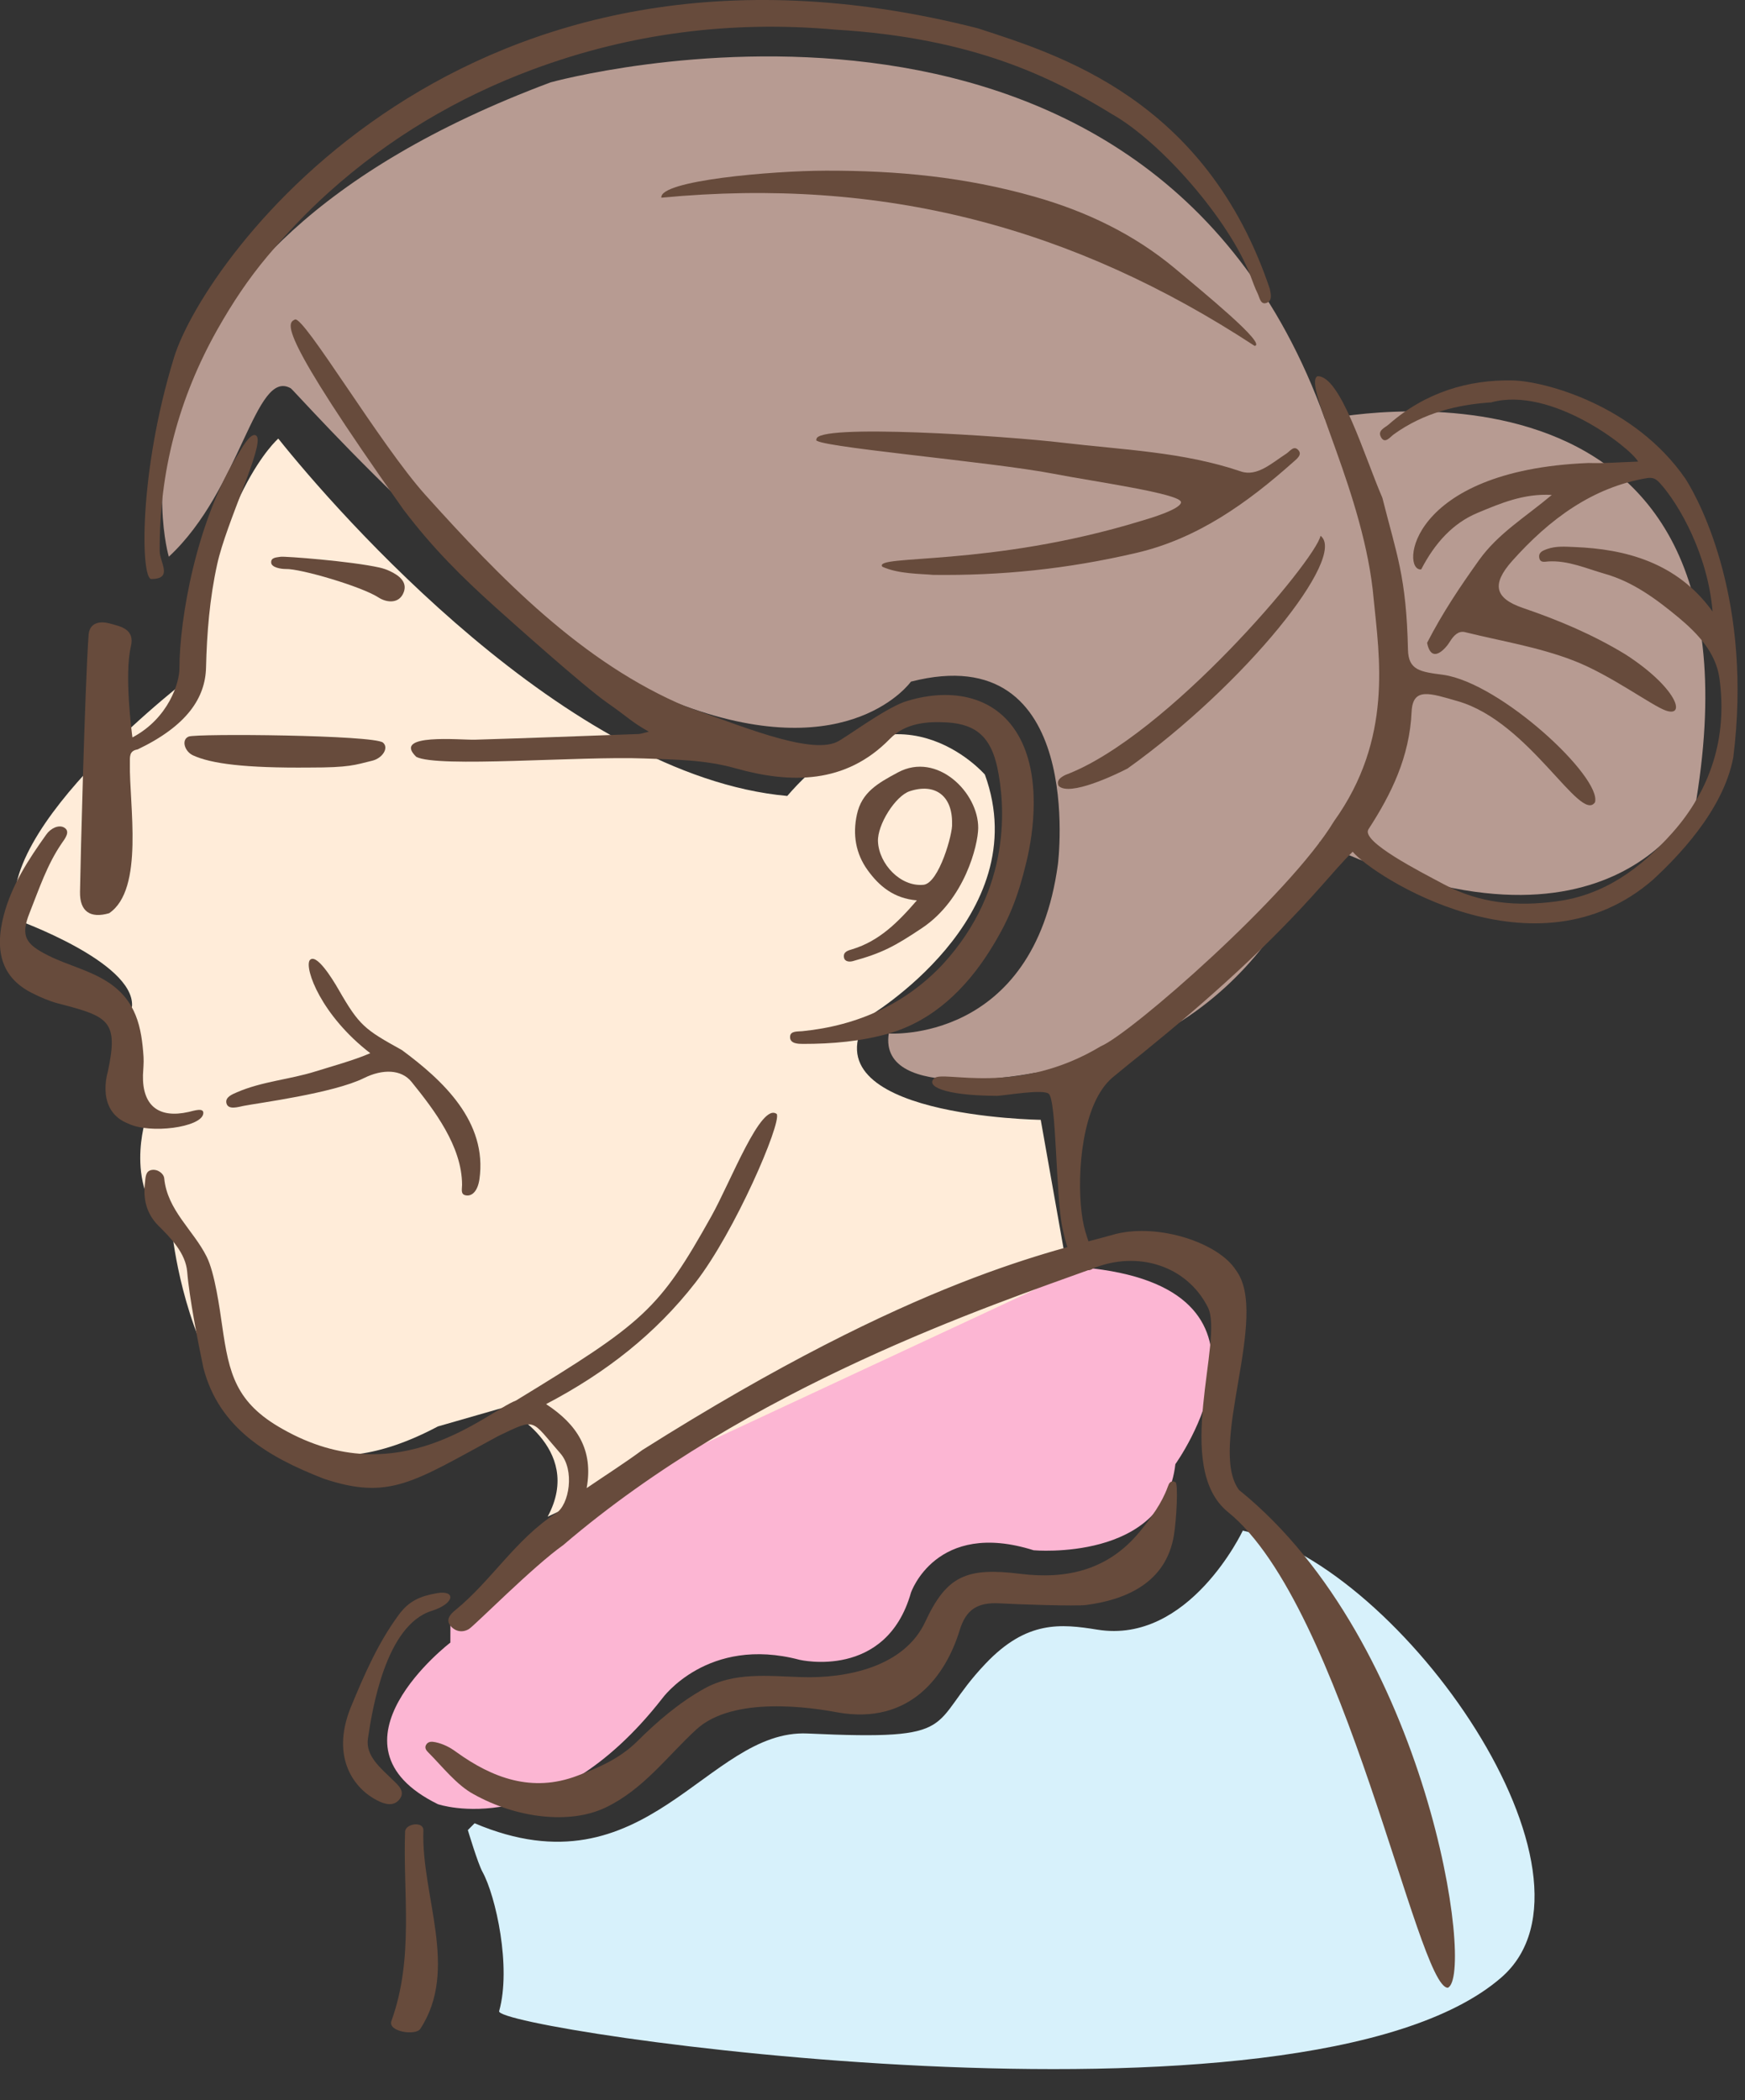
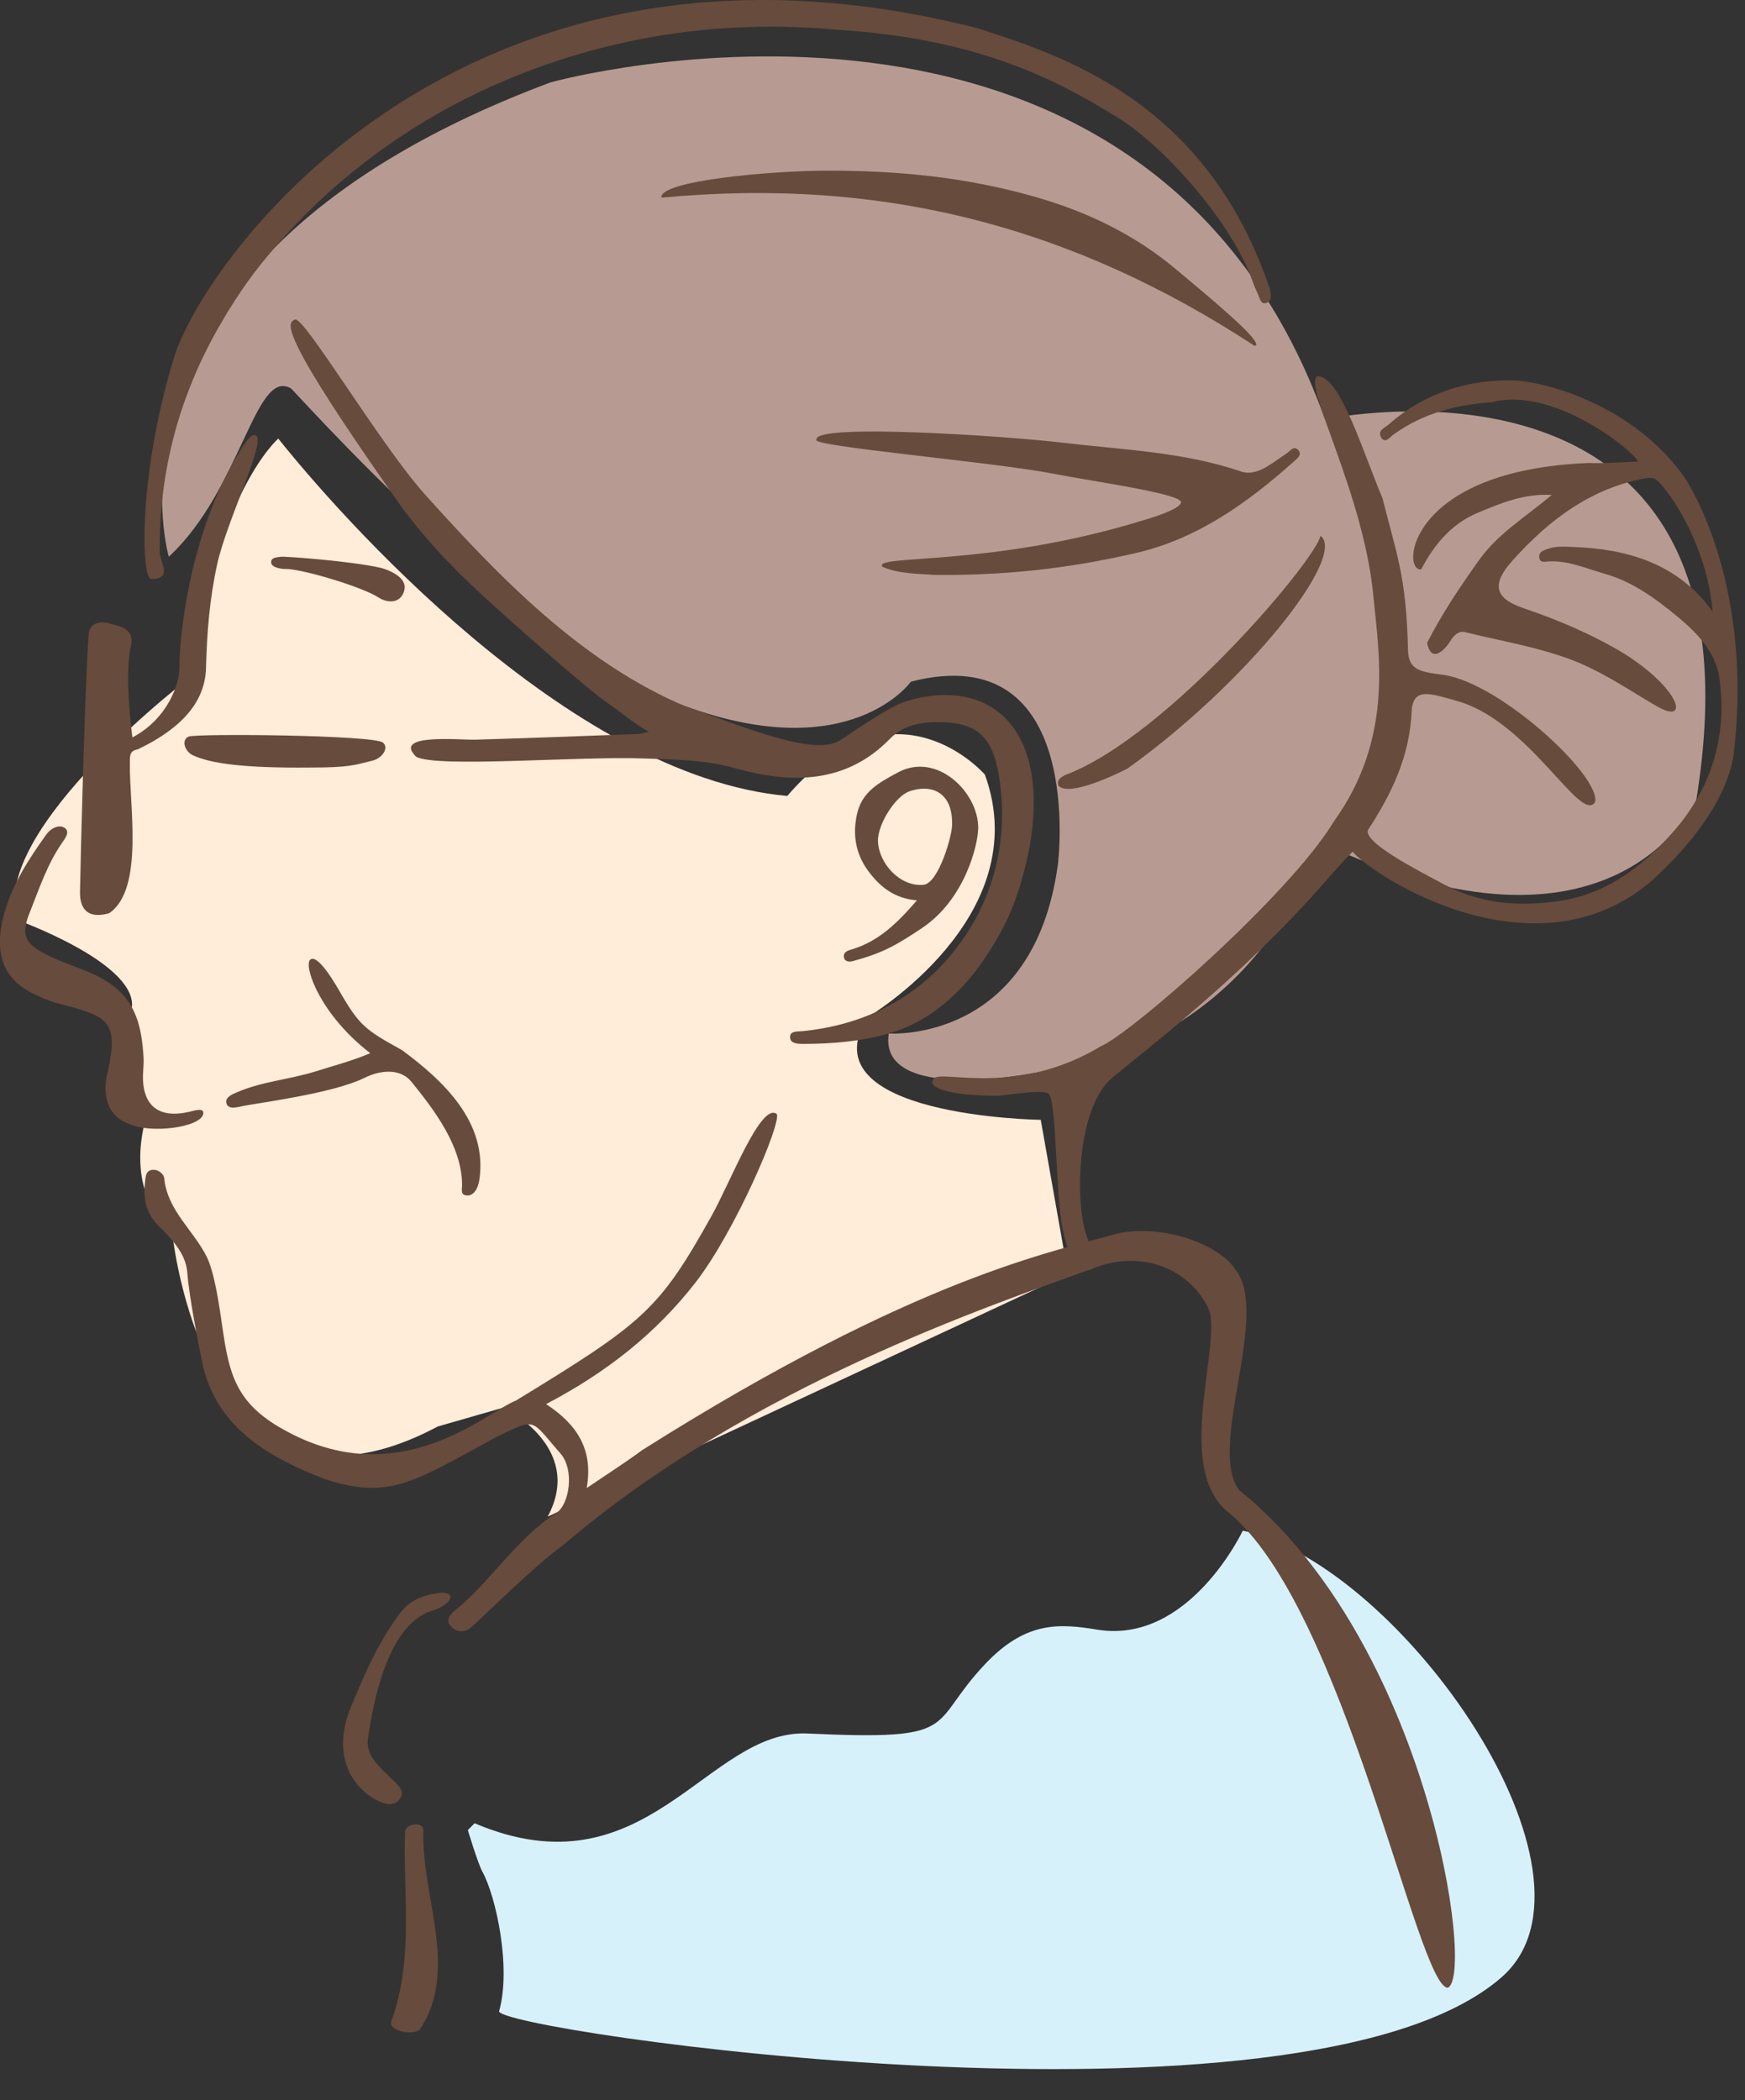
<svg xmlns="http://www.w3.org/2000/svg" xmlns:ns1="http://www.serif.com/" width="100%" height="100%" viewBox="0 0 54 65" version="1.1" xml:space="preserve" style="fill-rule:evenodd;clip-rule:evenodd;stroke-linejoin:round;stroke-miterlimit:2;">
  <rect x="0" y="0" width="54" height="65" fill="#333333" stroke="none" />
  <g transform="matrix(1,0,0,1,-591.072,-213.792)">
    <g transform="matrix(1,0,0,1,-425,38.5)">
      <g transform="matrix(0.766,0,0,0.766,1016.07,175.292)">
        <g id="圖層-1" ns1:id="圖層 1">
          <g transform="matrix(1,0,0,1,18.903,74.753)">
            <path d="M0,-0.81C0,-0.81 0.405,0.542 0.589,0.874C1.131,1.854 1.763,4.733 1.264,6.506C1.051,7.268 33.768,12.1 41.755,5.143C46.454,1.051 37.777,-11.451 31.308,-12.91C31.308,-12.91 29.142,-8.304 25.431,-8.908C23.954,-9.146 22.576,-9.287 20.915,-7.535C18.519,-5.017 20.062,-4.417 13.724,-4.712C9.644,-4.9 7.237,1.868 0.273,-1.085" style="fill:rgb(215,241,251);" />
          </g>
          <g transform="matrix(1,0,0,1,18.197,58.365)">
-             <path d="M0,8.002C0,8.002 -5.393,12.129 -0.506,14.531C-0.506,14.531 4.003,16.098 8.559,10.26C8.559,10.26 10.388,7.713 14.109,8.699C14.109,8.699 17.603,9.523 18.607,5.986C18.607,5.986 19.616,3.025 23.565,4.273C23.565,4.273 28.848,4.744 29.289,0.793C29.289,0.793 34.277,-6.131 25.959,-7.113C17.645,-8.096 25.457,-7.17 25.457,-7.17C25.457,-7.17 7.198,-1.471 0.002,7.32" style="fill:rgb(252,182,211);" />
-           </g>
+             </g>
          <g transform="matrix(1,0,0,1,11.245,62.696)">
            <path d="M0,-44.975C0,-44.975 -2.573,-42.762 -3.425,-35.438C-3.425,-35.438 -11.702,-29.184 -10.552,-25.526C-10.552,-25.526 -5.817,-23.83 -5.908,-22.049C-5.908,-22.049 -7.127,-17.709 -5.333,-17.555C-5.333,-17.555 -6.328,-14.631 -4.295,-12.975C-4.295,-12.975 -3.071,0 6.446,-5.061L9.097,-5.823C9.097,-5.823 12.401,-4.235 10.882,-1.416L31.907,-11.215L30.802,-17.45C30.802,-17.45 21.288,-17.575 23.8,-21.592C23.8,-21.592 30.642,-25.625 28.546,-31.399C28.546,-31.399 24.919,-35.592 20.562,-30.536C11.681,-31.336 2.354,-42.02 0,-44.975" style="fill:rgb(255,236,217);" />
          </g>
          <g transform="matrix(1,0,0,1,6.823,18.779)">
            <path d="M0,3.715C0,3.715 -3.588,-8.344 15.423,-15.451C15.423,-15.451 39.423,-22.117 46.708,-1.836C46.708,-1.836 64.851,-5.719 61.707,13.545C61.707,13.545 58.425,20.899 46.492,15.242C46.492,15.242 44.218,23.424 34.939,24.576C34.939,24.576 28.647,25.832 29.085,22.979C29.085,22.979 34.939,23.399 35.919,16.135C35.919,16.135 37.074,6.947 29.981,8.762C29.981,8.762 27.55,12.194 20.853,9.75C14.081,7.283 5.104,-2.992 4.923,-3.092C3.481,-3.902 2.923,1.002 0,3.715" style="fill:rgb(183,155,146);" />
          </g>
          <g transform="matrix(1,0,0,1,54.649,32.143)">
            <path d="M0,2.271C0.825,3.253 7.401,7.533 12.146,3.39C13.062,2.537 14.965,0.64 15.376,-1.54C16.157,-7.77 14.084,-11.801 13.444,-12.799C11.379,-15.791 7.729,-16.745 6.463,-16.772C4.666,-16.809 2.928,-16.286 1.463,-14.999C1.3,-14.854 0.976,-14.749 1.157,-14.458C1.314,-14.202 1.521,-14.495 1.667,-14.598C2.862,-15.459 4.226,-15.795 5.596,-15.885C8.019,-16.555 11.226,-14.047 11.53,-13.493C10.807,-13.469 10.166,-13.415 9.528,-13.436C2.206,-13.145 1.942,-9.04 2.769,-9.137C3.327,-10.217 4.06,-11.006 5.032,-11.415C5.963,-11.803 6.908,-12.211 8.045,-12.145C6.976,-11.245 5.881,-10.596 5.104,-9.51C4.33,-8.424 3.642,-7.403 3.007,-6.17C3.187,-5.26 3.782,-5.973 3.927,-6.217C4.069,-6.448 4.264,-6.668 4.535,-6.602C5.993,-6.241 7.481,-6.006 8.901,-5.461C10.398,-4.891 12.104,-3.616 12.661,-3.43C13.491,-3.153 13.077,-4.374 11.027,-5.698C9.703,-6.506 8.306,-7.092 6.871,-7.581C5.746,-7.969 5.601,-8.528 6.435,-9.469C7.951,-11.172 9.692,-12.454 11.888,-12.825C12.121,-12.862 12.252,-12.801 12.411,-12.625C13.208,-11.741 14.351,-9.713 14.54,-7.434C13.101,-9.434 10.991,-9.958 8.976,-10.04C8.593,-10.055 8.22,-10.09 7.851,-9.958C7.699,-9.901 7.515,-9.84 7.534,-9.633C7.562,-9.379 7.767,-9.452 7.911,-9.459C8.71,-9.504 9.439,-9.172 10.188,-8.958C11.32,-8.637 12.259,-7.944 13.166,-7.192C13.928,-6.555 14.673,-5.784 14.818,-4.731C15.151,-2.315 14.437,-0.204 12.912,1.509C11.624,2.953 10.166,4.019 8.247,4.275C6.639,4.492 5.131,4.365 3.678,3.583C2.765,3.093 0.316,1.859 0.638,1.363C1.56,-0.055 2.298,-1.557 2.381,-3.383C2.428,-4.393 3.125,-4.133 4.248,-3.811C7.149,-2.977 9.199,1.14 9.79,0.273C10.065,-0.739 5.995,-4.54 3.663,-4.877C2.734,-4.997 2.25,-5.059 2.234,-5.897C2.169,-8.85 1.78,-9.721 1.2,-12.028C0.454,-13.758 -0.495,-16.973 -1.422,-16.942C-2.051,-16.629 0.486,-12.17 0.849,-7.93C1.073,-5.633 1.638,-2.293 -0.754,1.039C-2.543,4.011 -8.95,9.611 -10.173,10.13C-13.577,12.177 -16.544,11.087 -16.896,11.421C-17.252,11.714 -16.604,12.125 -14.354,12.134C-13.958,12.109 -12.521,11.857 -12.281,12.048C-11.958,12.31 -12.002,16.181 -11.721,17.49C-11.598,18.046 -11.443,18.759 -10.995,19.052C-10.833,19.158 -10.657,19.244 -10.493,19.109C-10.329,18.976 -10.44,18.785 -10.483,18.626C-10.649,17.98 -10.848,17.693 -10.953,16.834C-11.142,15.244 -10.94,12.435 -9.696,11.388C-9.269,11.031 -8.834,10.685 -8.401,10.337C-5.869,8.279 -3.423,6.105 -1.222,3.607C-0.815,3.152 -0.425,2.689 0,2.271" style="fill:rgb(103,75,60);fill-rule:nonzero;" />
          </g>
          <g transform="matrix(1,0,0,1,26.721,12.878)">
            <path d="M0,-4.89C8.944,-5.742 16.634,-3.706 23.968,1.098C24.473,1.032 21.878,-1.081 20.767,-2.017C19.094,-3.417 17.157,-4.341 15.069,-4.933C12.267,-5.728 9.548,-5.988 6.65,-5.982C4.464,-5.978 -0.095,-5.583 0,-4.89" style="fill:rgb(103,75,60);fill-rule:nonzero;" />
          </g>
          <g transform="matrix(1,0,0,1,53.35,32.195)">
            <path d="M0,-10.547C-0.187,-9.58 -6.196,-2.432 -10.299,-0.887C-10.487,-0.797 -10.682,-0.67 -10.581,-0.442C-10.14,0 -8.284,-0.893 -7.797,-1.143C-3.018,-4.561 1.098,-9.717 0,-10.547" style="fill:rgb(103,75,60);fill-rule:nonzero;" />
          </g>
          <g transform="matrix(1,0,0,1,31.385,79.816)">
            <path d="M0,-34.803C0.183,-34.416 -1.69,-30.047 -3.291,-27.989C-4.896,-25.926 -6.897,-24.354 -9.321,-23.084C-8.067,-22.262 -7.403,-21.239 -7.682,-19.69C-6.863,-20.248 -6.132,-20.711 -5.438,-21.225C5.701,-28.26 11.25,-29.256 13.702,-29.961C15.461,-30.391 17.853,-29.592 18.547,-28.496C19.933,-26.668 17.384,-21.346 18.673,-19.615C26.317,-13.442 28.208,0.021 27.108,0.498C25.881,0.498 22.918,-14.934 18.231,-18.719C15.975,-20.543 18.075,-25.686 17.414,-26.996C16.554,-28.696 14.562,-29.295 12.771,-28.565C8.718,-27.094 -1.119,-23.819 -8.632,-17.385C-9.841,-16.533 -12.226,-14.119 -12.441,-13.994C-12.715,-13.832 -13.003,-13.903 -13.187,-14.131C-13.391,-14.387 -13.174,-14.608 -12.987,-14.76C-11.521,-15.955 -10.544,-17.633 -8.915,-18.678C-8.383,-19.018 -8.153,-20.426 -8.747,-21.096C-9.952,-22.469 -9.691,-22.541 -11.252,-21.795C-14.672,-19.944 -15.636,-19.182 -18.3,-20.069C-20.56,-20.949 -22.541,-22.112 -23.167,-24.555C-23.38,-25.565 -23.741,-27.424 -23.819,-28.426C-23.882,-29.186 -24.481,-29.793 -24.976,-30.285C-25.482,-30.791 -25.607,-31.391 -25.522,-32.053C-25.501,-32.237 -25.508,-32.492 -25.27,-32.541C-25.018,-32.594 -24.768,-32.401 -24.748,-32.207C-24.623,-30.916 -23.573,-30.117 -23.038,-29.049C-22.704,-28.393 -22.508,-26.946 -22.405,-26.233C-22.13,-24.321 -21.866,-23.139 -19.961,-22.074C-15.266,-19.408 -11.707,-22.785 -10.539,-23.227C-5.378,-26.377 -4.759,-26.887 -2.642,-30.678C-1.852,-32.092 -0.638,-35.301 0,-34.803" style="fill:rgb(103,75,60);" />
          </g>
          <g transform="matrix(1,0,0,1,39.507,18.095)">
            <path d="M0,-16.951C3.252,-15.89 9.212,-14.096 11.794,-6.426C11.838,-6.213 11.908,-5.937 11.654,-5.853C11.416,-5.775 11.383,-6.072 11.306,-6.23C11.188,-6.467 11.103,-6.722 11.006,-6.971C10.142,-9.209 7.42,-12.351 5.418,-13.484C3.044,-14.943 -0.157,-16.564 -5.758,-16.898C-9.942,-17.273 -14.045,-16.756 -17.996,-15.283C-21.002,-14.164 -23.764,-12.531 -26.215,-10.332C-27.111,-9.525 -27.927,-8.666 -28.711,-7.73C-29.486,-6.805 -30.123,-5.84 -30.717,-4.791C-32.28,-2.017 -33.074,0.959 -33.053,4.174C-33.053,4.625 -32.497,5.299 -33.392,5.299C-33.817,5.299 -33.913,1.028 -32.474,-3.652C-31.243,-7.65 -20.792,-22.25 0,-16.951" style="fill:rgb(103,75,60);" />
          </g>
          <g transform="matrix(1,0,0,1,40.293,23.91)">
            <path d="M0,7.102C-0.255,5.922 -0.813,5.352 -2.023,5.28C-2.836,5.231 -3.716,5.301 -4.341,5.944C-6.133,7.782 -8.365,7.754 -10.568,7.135C-11.815,6.782 -13.04,6.782 -14.268,6.735C-16.872,6.635 -22.611,7.122 -23.473,6.67C-24.48,5.704 -21.668,5.995 -21.102,5.977C-18.897,5.911 -16.691,5.827 -14.489,5.747C-14.397,5.743 -14.307,5.707 -14.077,5.653C-14.78,5.26 -14.897,5.086 -15.752,4.489C-16.719,3.815 -19.668,1.168 -20.271,0.629C-21.625,-0.591 -22.802,-1.75 -23.991,-3.32C-29.141,-10.599 -28.687,-10.849 -28.376,-11C-28.021,-11.168 -24.933,-5.945 -23.105,-3.912C-20.119,-0.595 -16.782,2.879 -12.542,4.655C-10.593,5.313 -7.612,6.608 -6.478,6.067C-6.124,5.897 -4.648,4.786 -3.771,4.454C-2.01,3.872 -0.124,4.125 0.841,5.786C1.783,7.407 1.467,9.713 1.177,10.911C0.82,12.393 0.455,13.295 -0.311,14.514C-1.268,16.028 -2.59,17.331 -4.385,17.848C-5.491,18.166 -6.682,18.27 -7.855,18.268C-8.028,18.266 -8.389,18.27 -8.372,17.975C-8.363,17.733 -8.056,17.774 -7.874,17.754C-5.605,17.526 -3.683,16.629 -2.199,15.047C0.619,11.975 0.304,8.536 0,7.102" style="fill:rgb(103,75,60);" />
          </g>
          <g transform="matrix(1,0,0,1,40.406,68.738)">
-             <path d="M0,-3.955C-0.927,-4.01 -1.381,-3.697 -1.635,-2.867C-2.186,-1.06 -3.618,0.977 -6.575,0.449C-7.592,0.258 -10.774,-0.236 -12.272,1.139C-13.459,2.231 -14.412,3.568 -15.949,4.299C-17.398,4.988 -19.543,4.721 -21.266,3.758C-21.951,3.393 -22.568,2.6 -23.089,2.08C-23.174,1.996 -23.258,1.899 -23.197,1.774C-23.117,1.615 -22.959,1.625 -22.816,1.654C-22.499,1.721 -22.229,1.859 -21.969,2.051C-20.512,3.102 -18.91,3.703 -17.086,3.012C-16.212,2.682 -15.349,2.307 -14.656,1.615C-13.849,0.813 -12.957,0.047 -11.94,-0.517C-10.739,-1.184 -9.381,-1.019 -8.041,-0.976C-6.174,-0.912 -3.865,-1.4 -3.024,-3.211C-2.154,-5.086 -1.343,-5.414 0.821,-5.148C2.727,-4.912 4.394,-5.32 5.657,-6.871C6.124,-7.445 6.53,-7.996 6.774,-8.666C6.82,-8.799 6.88,-8.943 7.08,-8.855C7.206,-8.803 7.124,-7.32 7.019,-6.693C6.701,-4.803 5.11,-4.103 3.473,-3.889C3.063,-3.836 0.736,-3.912 0,-3.955" style="fill:rgb(103,75,60);" />
-           </g>
+             </g>
          <g transform="matrix(1,0,0,1,10.375,36.902)">
            <path d="M0,-19.279C0.297,-18.879 -1.225,-15.814 -1.598,-14.105C-1.904,-12.72 -2.015,-11.322 -2.049,-9.929C-2.078,-8.715 -2.809,-7.578 -4.816,-6.621C-5.17,-6.564 -5.121,-6.302 -5.125,-6.052C-5.158,-4.41 -4.534,-0.968 -5.964,-0.004C-6.723,0.217 -7.153,-0.074 -7.14,-0.863C-7.117,-2.259 -6.943,-9.125 -6.794,-11.242C-6.761,-11.742 -6.346,-11.818 -5.957,-11.715C-5.493,-11.59 -4.912,-11.488 -5.087,-10.771C-5.353,-9.64 -5.049,-7.293 -5.022,-7.107C-3.552,-7.886 -3.124,-9.336 -3.124,-9.883C-3.124,-11.867 -2.449,-15.888 -0.692,-18.65C-0.539,-18.914 -0.185,-19.496 0,-19.279" style="fill:rgb(103,75,60);" />
          </g>
          <g transform="matrix(1,0,0,1,35.647,17.46)">
            <path d="M0,5.438C-0.376,4.928 4.341,5.463 10.479,3.581C10.865,3.469 12.057,3.108 12.067,2.834C12.087,2.487 8.478,1.987 6.929,1.684C4.396,1.19 -3.022,0.569 -2.66,0.297C-2.755,-0.363 5.017,0.155 7.313,0.43C9.723,0.717 12.156,0.795 14.491,1.59C15.144,1.811 15.745,1.241 16.306,0.881C16.467,0.78 16.617,0.526 16.799,0.719C16.983,0.905 16.745,1.081 16.609,1.202C14.753,2.856 12.736,4.305 10.267,4.879C7.432,5.54 4.792,5.801 2.056,5.768C1.584,5.723 0.652,5.737 0,5.438" style="fill:rgb(103,75,60);" />
          </g>
          <g transform="matrix(1,0,0,1,4.355,35.826)">
            <path d="M0,7.492C0.449,5.404 0.038,5.246 -2.008,4.717C-2.367,4.621 -2.717,4.469 -3.05,4.301C-4.225,3.715 -4.602,2.689 -4.2,1.152C-3.882,-0.061 -3.204,-1.096 -2.482,-2.108C-2.306,-2.36 -1.986,-2.51 -1.771,-2.395C-1.478,-2.237 -1.744,-1.922 -1.855,-1.758C-2.453,-0.887 -2.775,0.097 -3.157,1.058C-3.535,2 -3.317,2.324 -2.403,2.781C-1.628,3.172 -0.781,3.355 -0.025,3.834C1.16,4.588 1.367,5.681 1.447,6.885C1.462,7.127 1.432,7.371 1.423,7.613C1.395,8.842 2.052,9.377 3.27,9.101C3.481,9.054 3.909,8.904 3.858,9.181C3.761,9.724 1.717,10.002 0.828,9.572C-0.487,9.06 -0.006,7.517 0,7.492" style="fill:rgb(103,75,60);" />
          </g>
          <g transform="matrix(1,0,0,1,37.308,33.484)">
            <path d="M0,2.266C-0.934,2.354 -1.796,1.418 -1.836,0.518C-1.867,-0.162 -1.13,-1.324 -0.556,-1.515C0.467,-1.853 1.178,-1.338 1.157,-0.203C1.196,0.162 0.631,2.207 0,2.266M-1.022,-2.279C-1.847,-1.838 -2.495,-1.47 -2.687,-0.574C-2.864,0.231 -2.738,1.006 -2.252,1.676C-1.789,2.317 -1.198,2.817 -0.264,2.895C-1.039,3.793 -1.789,4.537 -2.869,4.868C-3.029,4.916 -3.242,4.965 -3.212,5.188C-3.187,5.381 -2.985,5.385 -2.853,5.35C-1.667,5.024 -1.156,4.748 -0.055,4.012C1.666,2.86 2.204,0.672 2.213,-0.023C2.228,-1.463 0.552,-3.119 -1.022,-2.279" style="fill:rgb(103,75,60);" />
          </g>
          <g transform="matrix(1,0,0,1,14.961,44.269)">
            <path d="M0,-1.715C-1.982,-3.242 -2.661,-5.127 -2.448,-5.469C-2.19,-5.789 -1.533,-4.725 -1.288,-4.299C-0.439,-2.817 -0.222,-2.674 1.277,-1.842C2.91,-0.637 4.75,1.049 4.408,3.394C4.326,3.906 4.079,4.074 3.854,4.027C3.641,3.986 3.709,3.779 3.709,3.599C3.702,2.045 2.588,0.582 1.667,-0.557C1.25,-1.072 0.492,-1.08 -0.252,-0.711C-1.489,-0.094 -4.599,0.308 -5.11,0.412C-5.333,0.455 -5.745,0.594 -5.812,0.301C-5.864,0.064 -5.594,-0.047 -5.384,-0.137C-4.372,-0.576 -3.255,-0.651 -2.212,-0.979C-1.613,-1.168 -0.664,-1.426 0,-1.715" style="fill:rgb(103,75,60);" />
          </g>
          <g transform="matrix(1,0,0,1,14.16,68.238)">
            <path d="M0,0.777C0.558,-0.573 1.103,-1.838 1.952,-2.993C2.378,-3.575 2.855,-3.756 3.506,-3.868C4.273,-3.996 4.213,-3.444 3.285,-3.153C1.421,-2.571 0.879,0.839 0.706,2.011C0.608,2.711 1.208,3.187 1.734,3.701C1.934,3.896 2.229,4.148 1.983,4.461C1.738,4.773 1.372,4.656 1.082,4.507C0.178,4.05 -0.805,2.816 0,0.777" style="fill:rgb(103,75,60);" />
          </g>
          <g transform="matrix(1,0,0,1,15.477,30.664)">
            <path d="M0,-0.658C0.247,-0.441 -0.03,-0.025 -0.437,0.072C-1.14,0.244 -1.358,0.35 -2.96,0.348C-5.582,0.373 -6.95,0.192 -7.68,-0.146C-8.019,-0.303 -8.161,-0.779 -7.85,-0.904C-7.532,-1.031 -0.357,-0.97 0,-0.658" style="fill:rgb(103,75,60);" />
          </g>
          <g transform="matrix(1,0,0,1,15.34,23.949)">
            <path d="M0,-1.016C0.144,-0.983 0.289,-0.934 0.422,-0.87C0.774,-0.702 1.12,-0.446 0.979,-0.037C0.803,0.463 0.284,0.404 -0.041,0.195C-0.733,-0.256 -3.204,-0.977 -3.793,-0.959C-3.981,-0.957 -4.355,-1.018 -4.38,-1.202C-4.407,-1.432 -4.167,-1.424 -3.999,-1.453C-3.849,-1.479 -1.172,-1.278 0,-1.016" style="fill:rgb(103,75,60);" />
          </g>
          <g transform="matrix(1,0,0,1,16.368,81.828)">
            <path d="M0,-7.822C-0.093,-5.342 0.37,-2.73 -0.553,-0.17C-0.708,0.264 0.427,0.432 0.614,0.147C2.19,-2.261 0.647,-5.234 0.739,-7.871C0.754,-8.254 0.013,-8.152 0,-7.822" style="fill:rgb(103,75,60);fill-rule:nonzero;" />
          </g>
        </g>
      </g>
    </g>
  </g>
</svg>